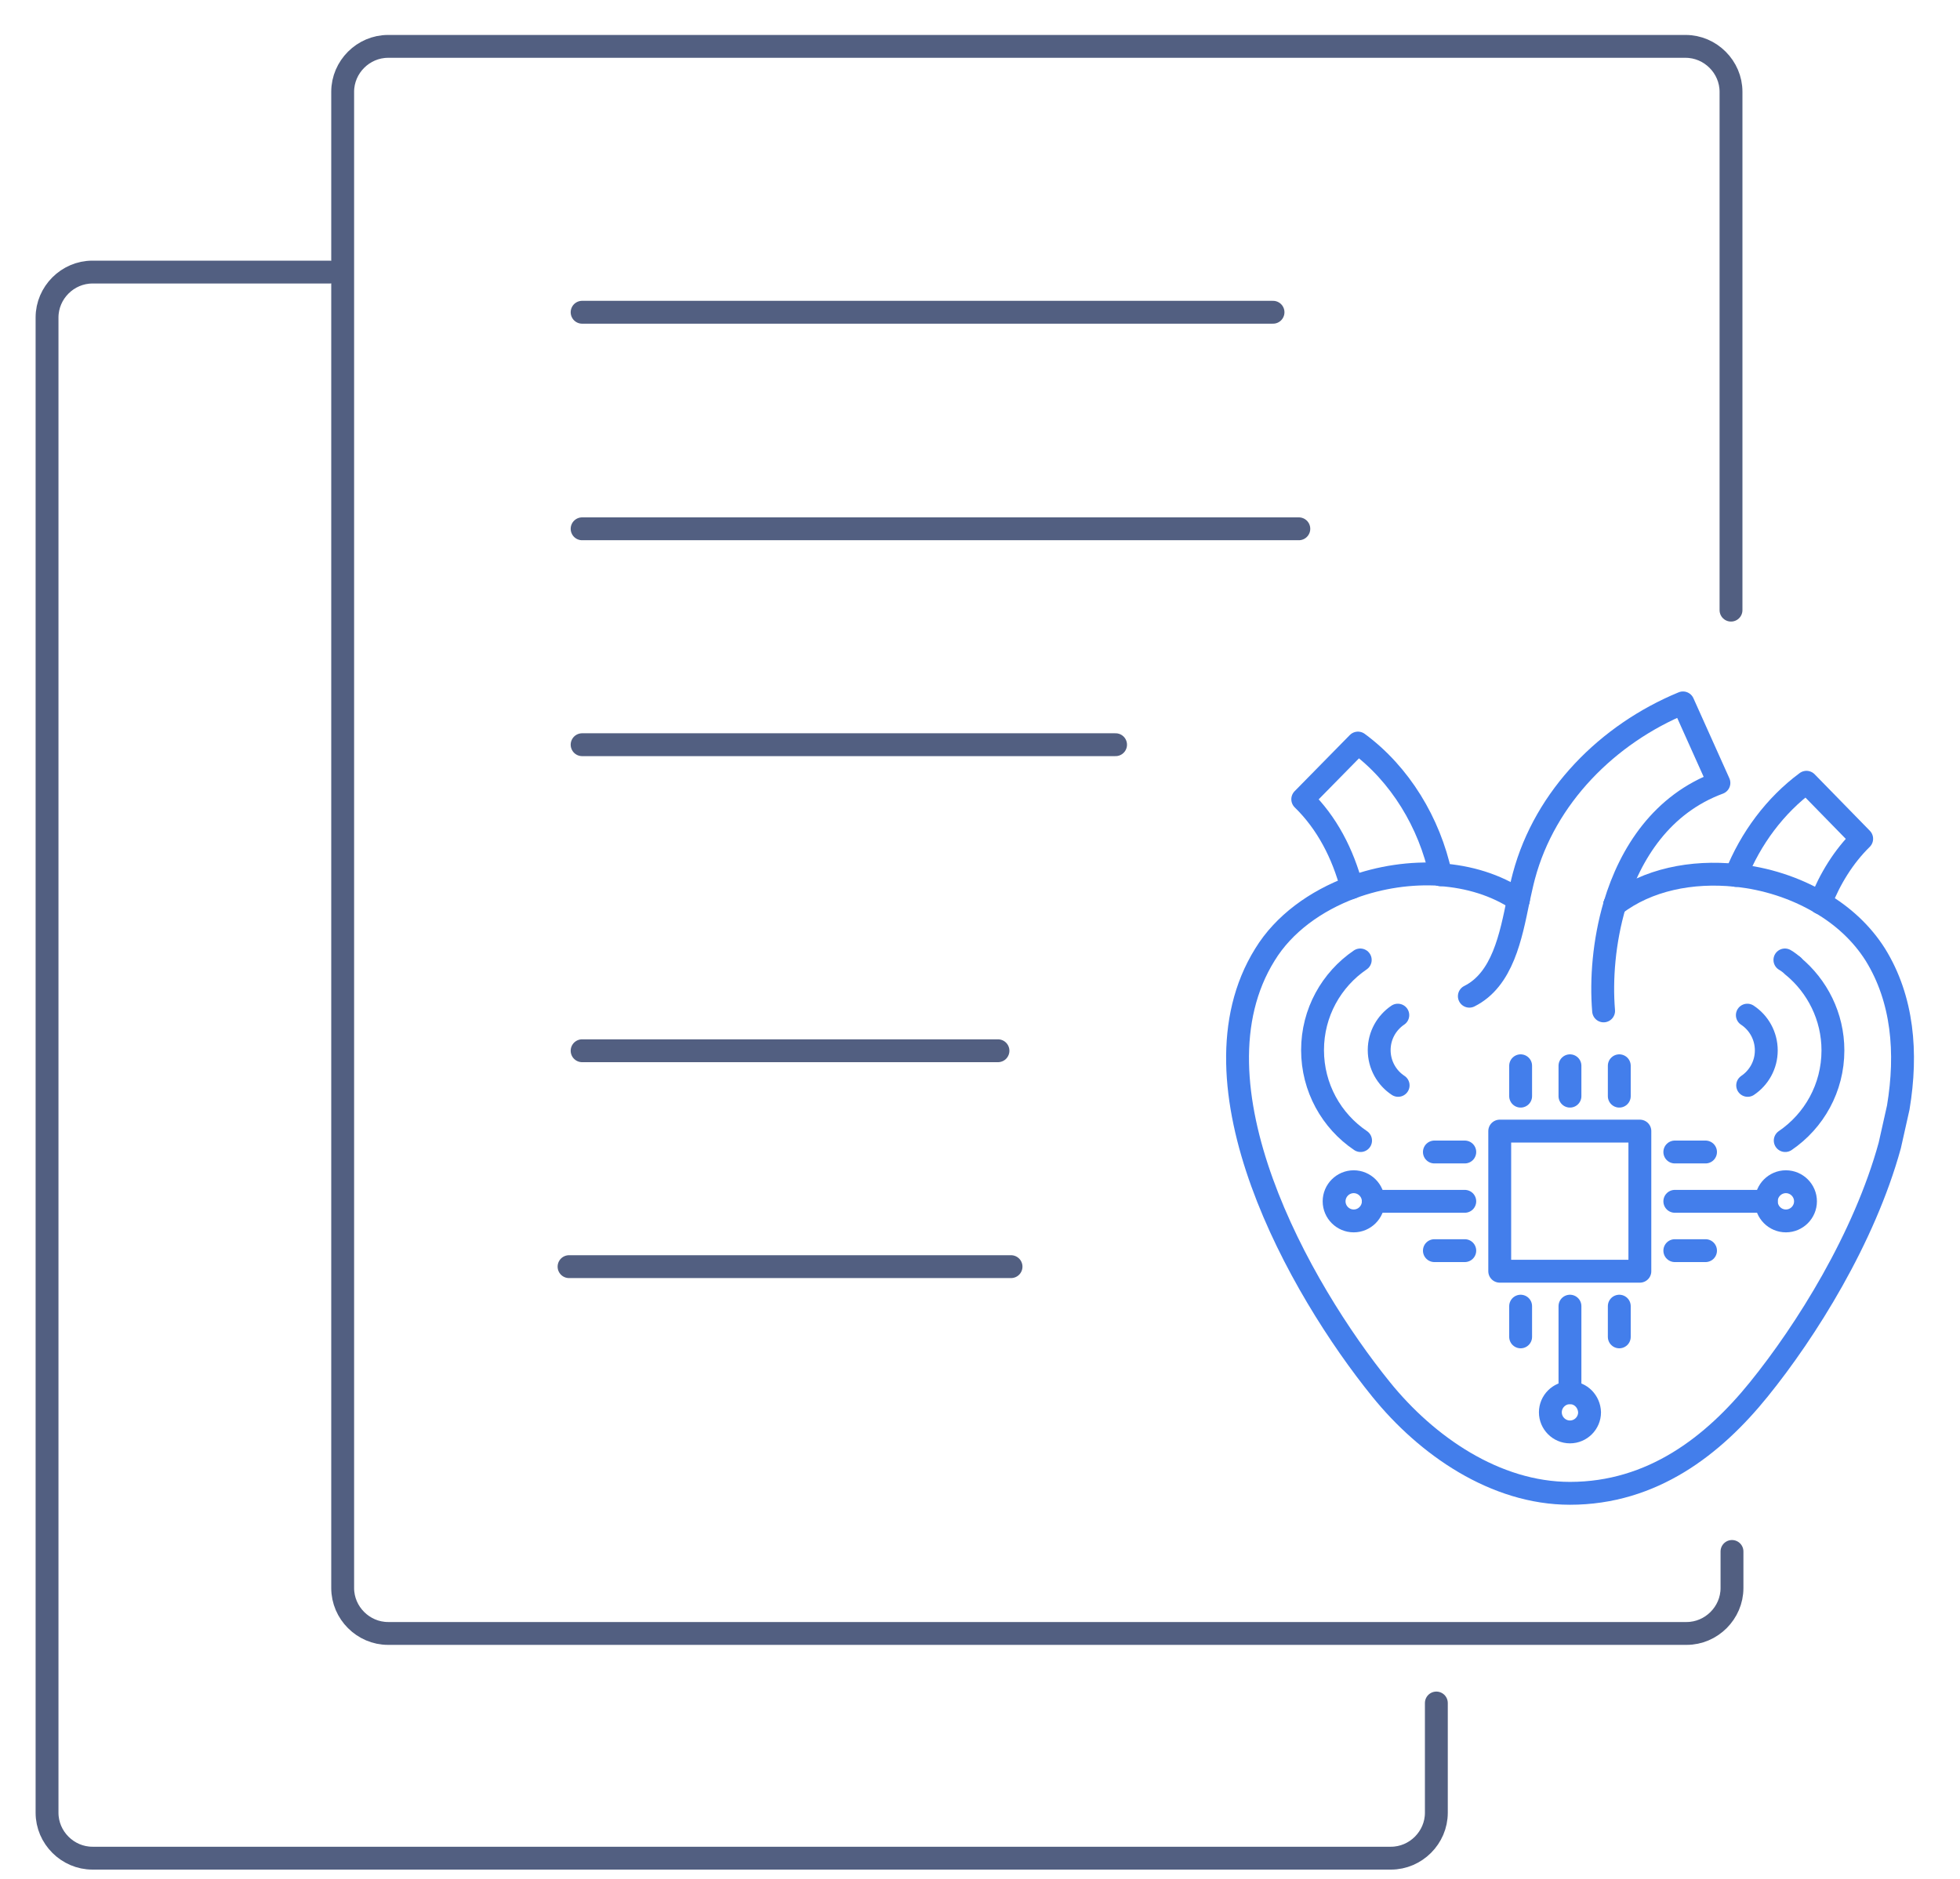
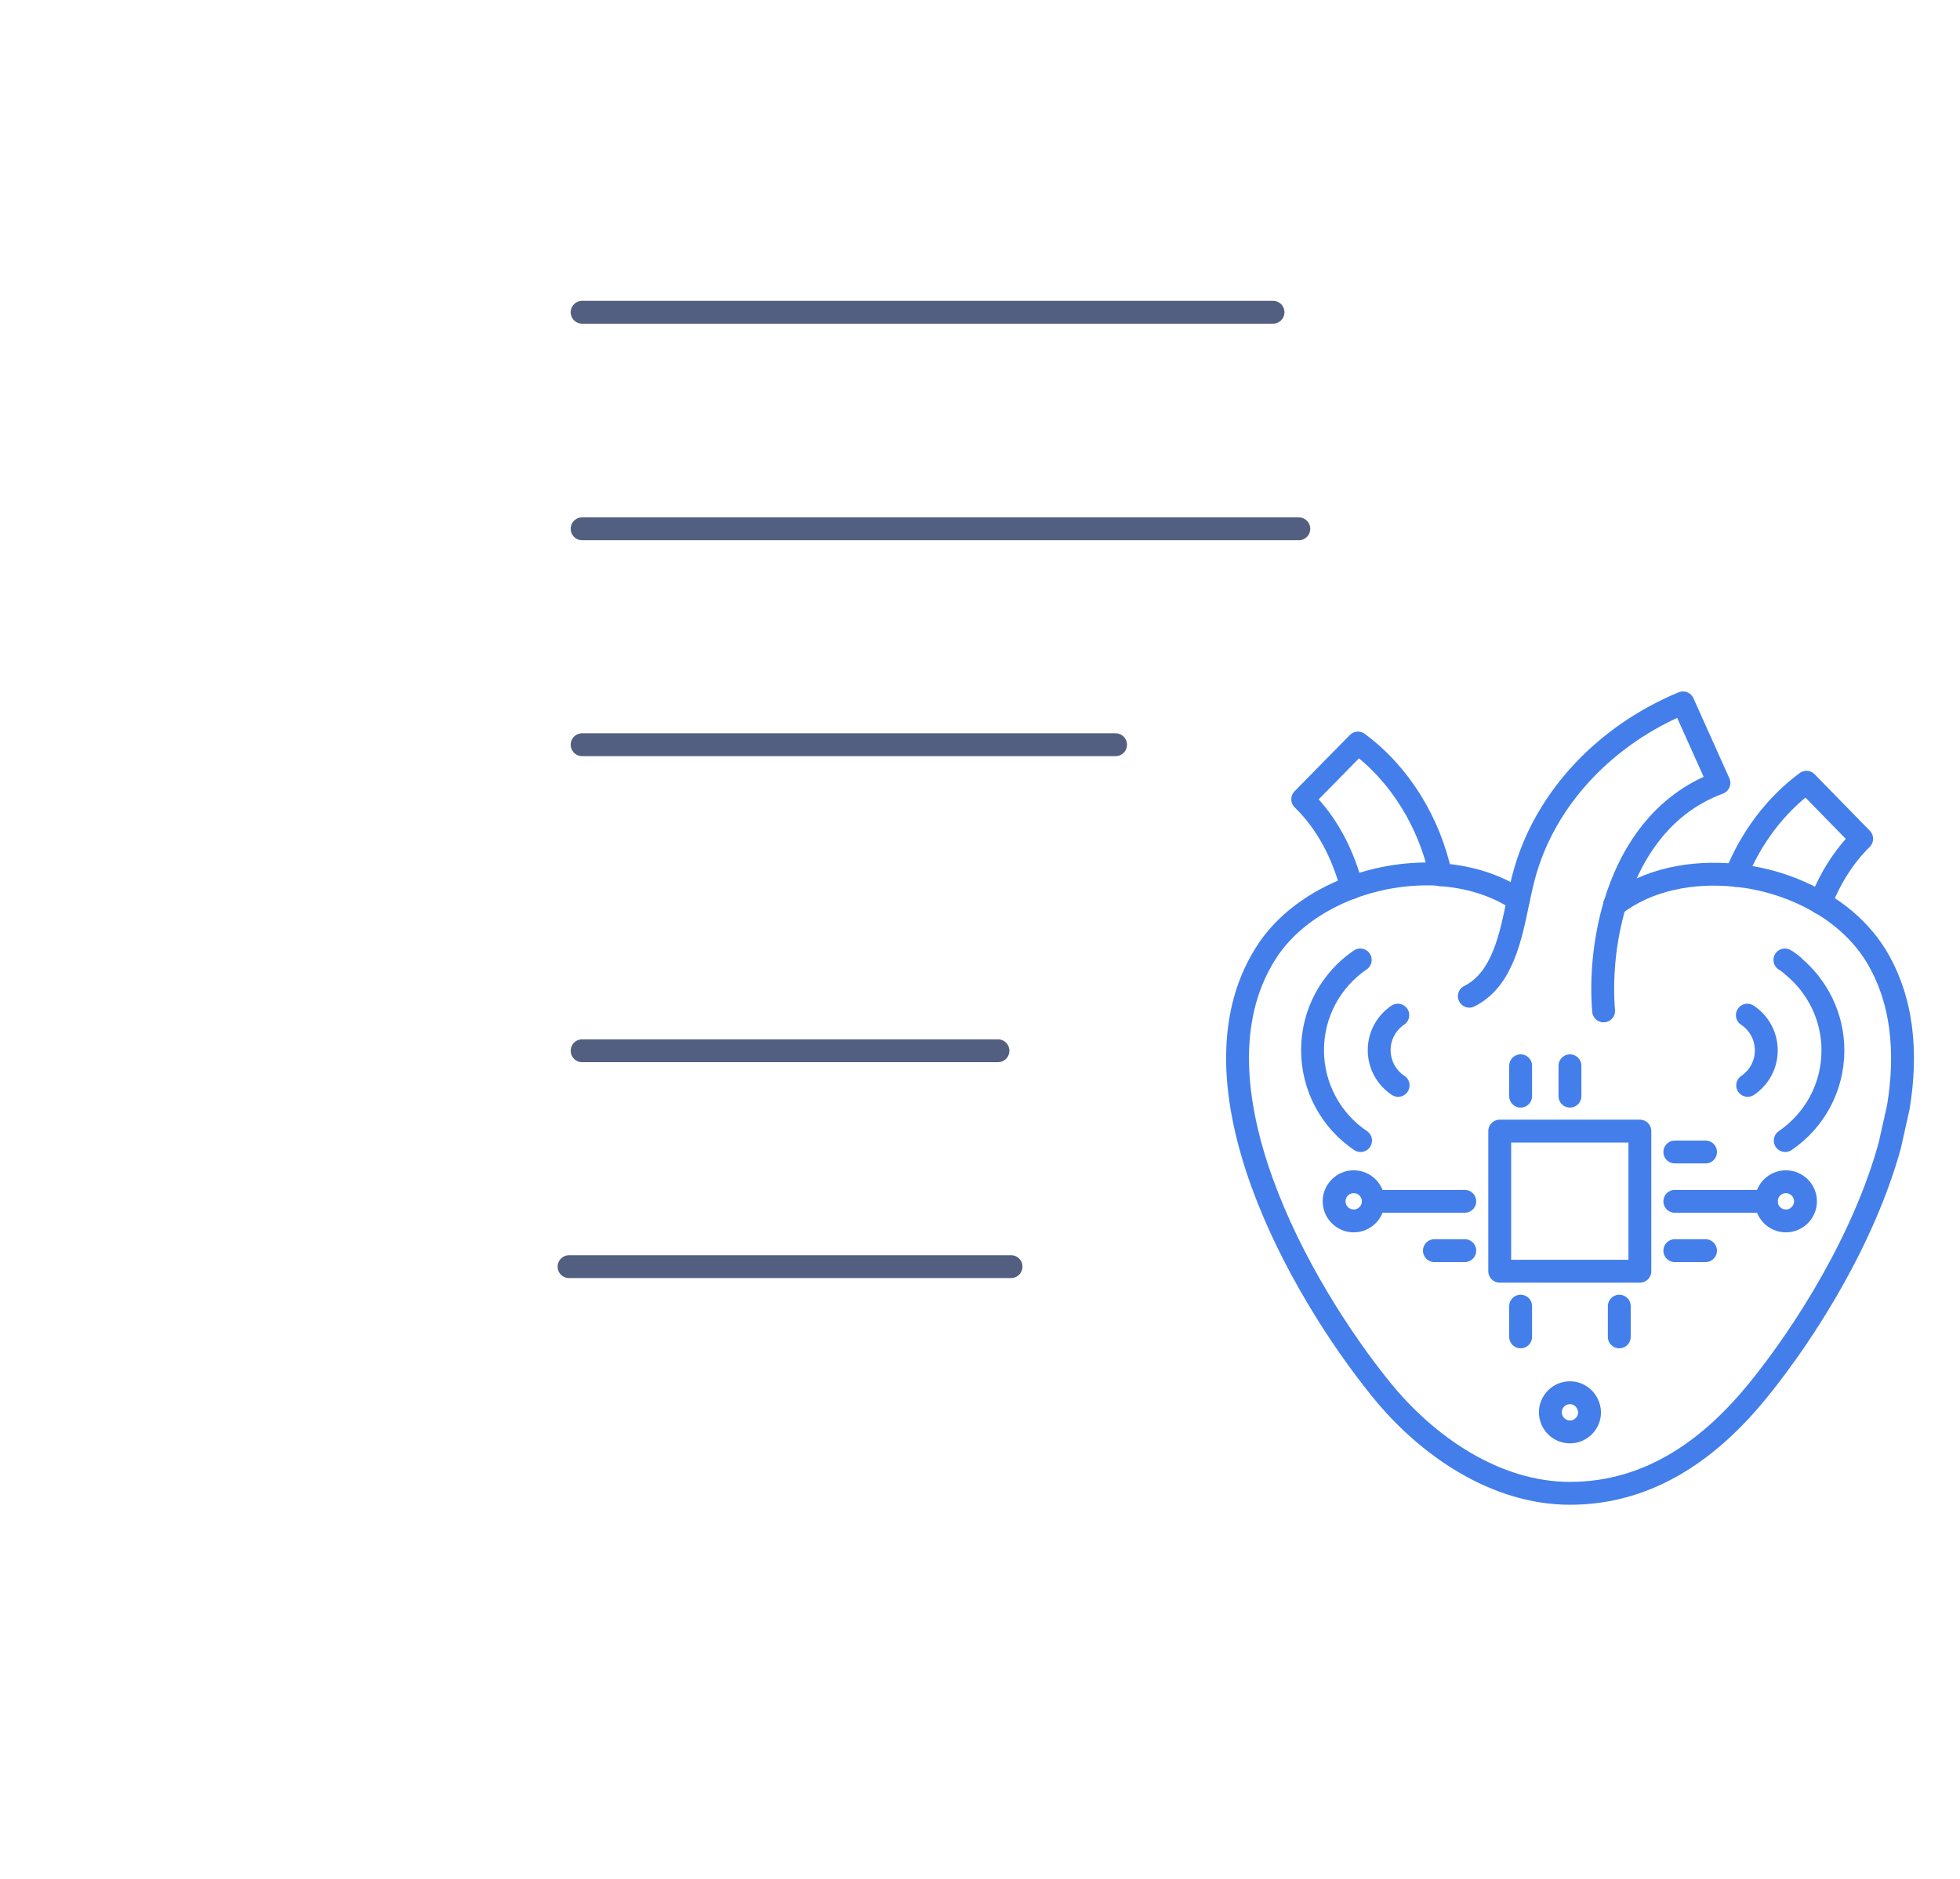
<svg xmlns="http://www.w3.org/2000/svg" id="图层_1" x="0px" y="0px" viewBox="0 0 600 575.2" style="enable-background:new 0 0 600 575.2;" xml:space="preserve">
  <style type="text/css">	.st0{fill:none;stroke:#525F81;stroke-width:7;stroke-linecap:round;stroke-linejoin:round;stroke-miterlimit:5.333;}	.st1{fill:none;stroke:#437EEB;stroke-width:7;stroke-linecap:round;stroke-linejoin:round;stroke-miterlimit:10;}</style>
  <line class="st0" x1="174.2" y1="387.8" x2="309.5" y2="387.8" />
  <line class="st0" x1="178.2" y1="321.7" x2="305.5" y2="321.7" />
  <line class="st0" x1="178.2" y1="228" x2="341.5" y2="228" />
  <line class="st0" x1="178.2" y1="161.9" x2="397.6" y2="161.9" />
  <line class="st0" x1="178.2" y1="95.6" x2="389.7" y2="95.6" />
-   <path class="st0" d="M530.2,475v11.2c0,7.6-6.3,13.9-13.9,13.9H118.8c-7.6,0-13.9-6.3-13.9-13.9V109.7V28.1 c0-7.6,6.3-13.9,13.9-13.9h113h284.2c7.6,0,13.9,6.3,13.9,13.9v158.7" />
-   <path class="st0" d="M439.7,521.4V555c0,7.6-6.3,13.9-13.9,13.9H28.3c-7.6,0-13.9-6.3-13.9-13.9V178.5V97.2 c0-7.6,6.3-13.9,13.9-13.9h72.6" />
  <g>
    <path class="st1" d="M413.8,271.7c-2.7-10.3-7.6-19.8-15-27l16.9-17.2c12.9,9.5,21.9,24.4,25.3,40.3" />
    <path class="st1" d="M557.3,276.4c2.9-7.4,7.1-14.2,12.6-19.6L553,239.5c-9.6,7.1-17.1,17.2-21.6,28.5" />
    <path class="st1" d="M557.3,276.4c-7.8-4.6-16.8-7.5-25.9-8.4" />
    <path class="st1" d="M494.3,277c10-7.7,23.6-10.4,37.1-9" />
    <path class="st1" d="M413.8,271.7c-11,4.1-20.8,11.1-26.6,20.6c-24.6,39.6,10.5,102.1,35.6,133.1c13.9,17.2,34.9,31.8,57.8,31.8  c25.2,0,43.9-14.6,57.8-31.8c14.5-17.9,32.3-46.3,40.1-74.7l2.6-11.6c2.8-16.8,1.4-33.2-7-46.8c-4.1-6.5-9.9-11.9-16.8-15.9" />
    <path class="st1" d="M440.9,267.8c8.7,0.6,17,3.1,23.9,7.7" />
    <path class="st1" d="M413.8,271.7c8.7-3.2,18.1-4.6,27.2-4" />
    <path class="st1" d="M449.8,305c10.2-5.1,12.7-18.3,15-29.5" />
    <path class="st1" d="M494.3,277c-3.3,11.2-4.2,22.9-3.4,32.5" />
    <path class="st1" d="M494.3,277c4.8-16,14.6-30.9,31.9-37.3l-11-24.5c-23,9.5-42.2,28.7-48.7,53c-0.6,2.2-1.1,4.7-1.7,7.3" />
    <rect x="459.1" y="346.3" class="st1" width="42.9" height="42.9" />
    <line class="st1" x1="465.5" y1="335.6" x2="465.5" y2="326.3" />
    <line class="st1" x1="480.6" y1="335.6" x2="480.6" y2="326.3" />
-     <line class="st1" x1="495.7" y1="335.6" x2="495.7" y2="326.3" />
    <line class="st1" x1="465.5" y1="399.9" x2="465.5" y2="409.3" />
-     <line class="st1" x1="480.6" y1="426.4" x2="480.6" y2="399.9" />
    <line class="st1" x1="495.7" y1="399.9" x2="495.7" y2="409.3" />
    <line class="st1" x1="522.1" y1="352.7" x2="512.7" y2="352.7" />
    <line class="st1" x1="540.7" y1="367.8" x2="512.7" y2="367.8" />
    <line class="st1" x1="448.4" y1="367.8" x2="420.4" y2="367.8" />
    <line class="st1" x1="522.1" y1="382.9" x2="512.7" y2="382.9" />
-     <line class="st1" x1="439.1" y1="352.7" x2="448.4" y2="352.7" />
    <line class="st1" x1="448.4" y1="382.9" x2="439.1" y2="382.9" />
    <path class="st1" d="M427.9,310.8c-3.4,2.3-5.7,6.2-5.7,10.7c0,4.5,2.3,8.5,5.8,10.8" />
    <path class="st1" d="M416.4,293.9c-8.8,6-14.6,16.1-14.6,27.6c0,11.5,5.8,21.7,14.7,27.7" />
    <path class="st1" d="M535,332.3c3.4-2.3,5.7-6.2,5.7-10.7c0-4.5-2.3-8.5-5.8-10.8" />
    <path class="st1" d="M546.5,349.2c8.8-6,14.6-16.1,14.6-27.6c0-10.4-4.8-19.7-12.2-25.8" />
    <path class="st1" d="M548.9,295.7c-0.8-0.6-1.6-1.3-2.5-1.8" />
    <path class="st1" d="M540.7,367.8c0,3.3,2.7,6,6,6s6-2.7,6-6s-2.7-6-6-6S540.7,364.5,540.7,367.8" />
    <path class="st1" d="M420.4,367.8c0-3.3-2.7-6-6-6s-6,2.7-6,6s2.7,6,6,6S420.4,371.1,420.4,367.8" />
    <path class="st1" d="M480.6,426.4c-3.3,0-6,2.7-6,6c0,3.3,2.7,6,6,6c3.3,0,6-2.7,6-6C486.5,429.1,483.9,426.4,480.6,426.4" />
  </g>
</svg>